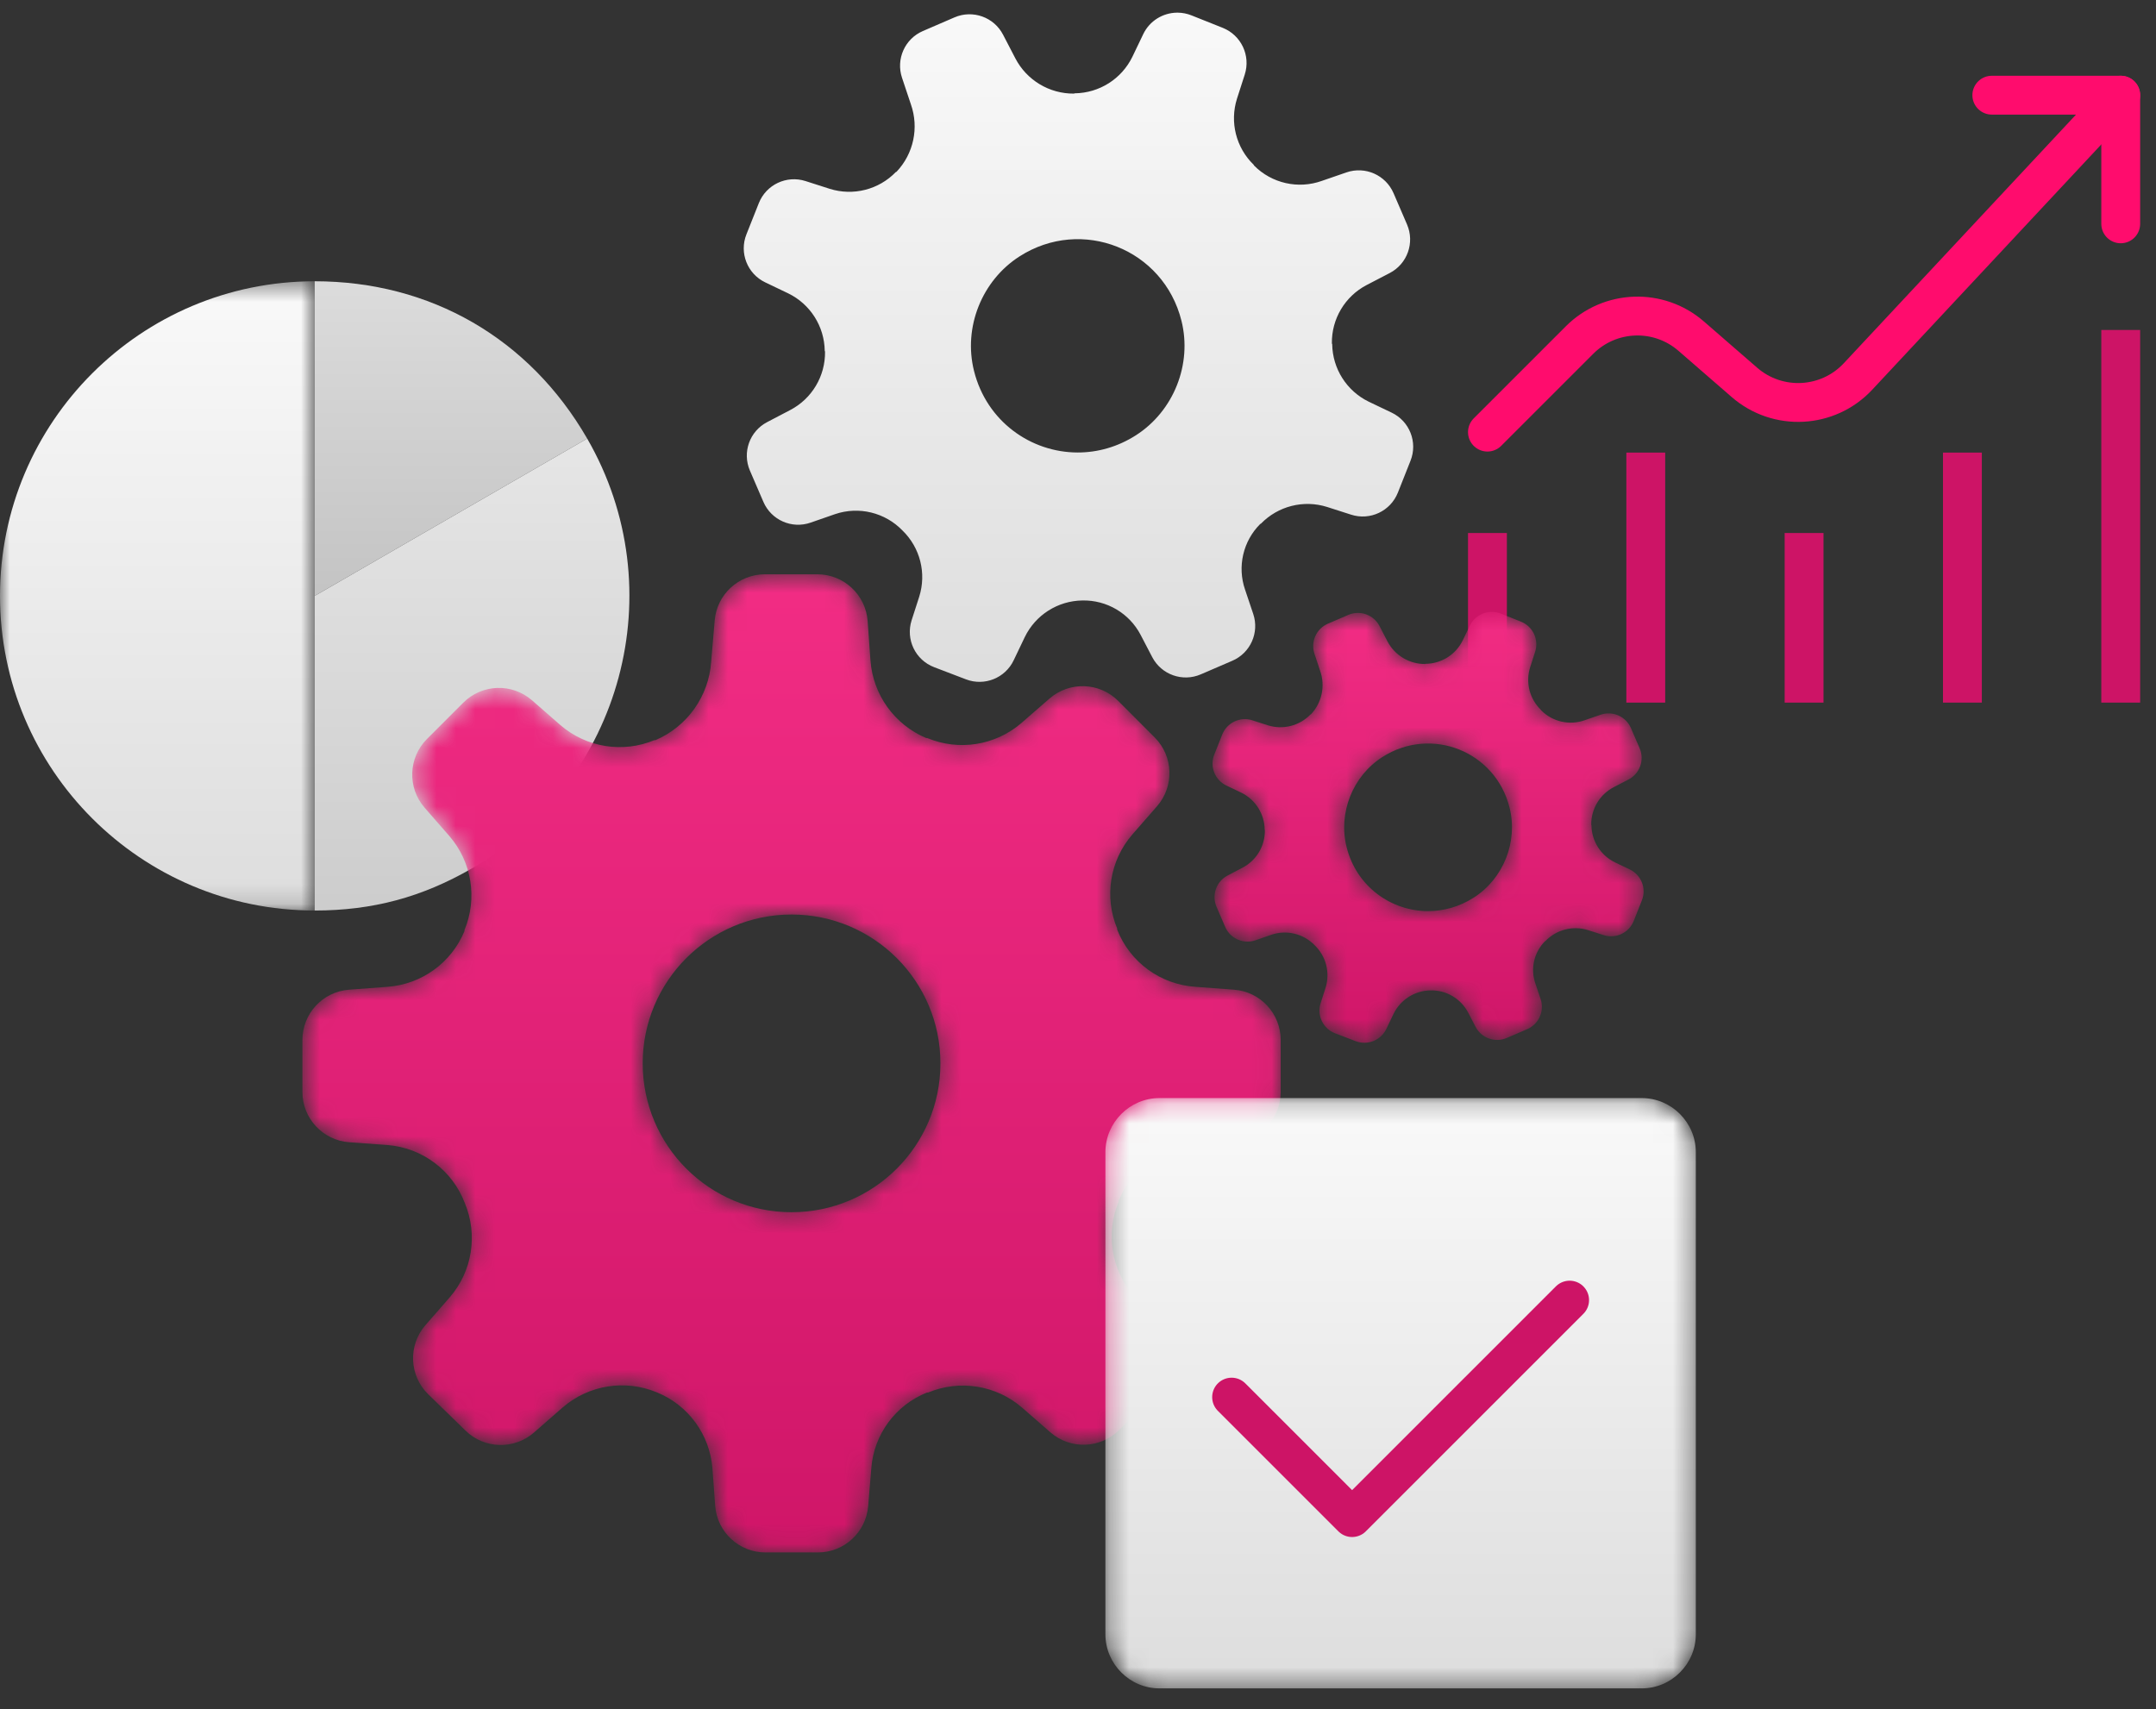
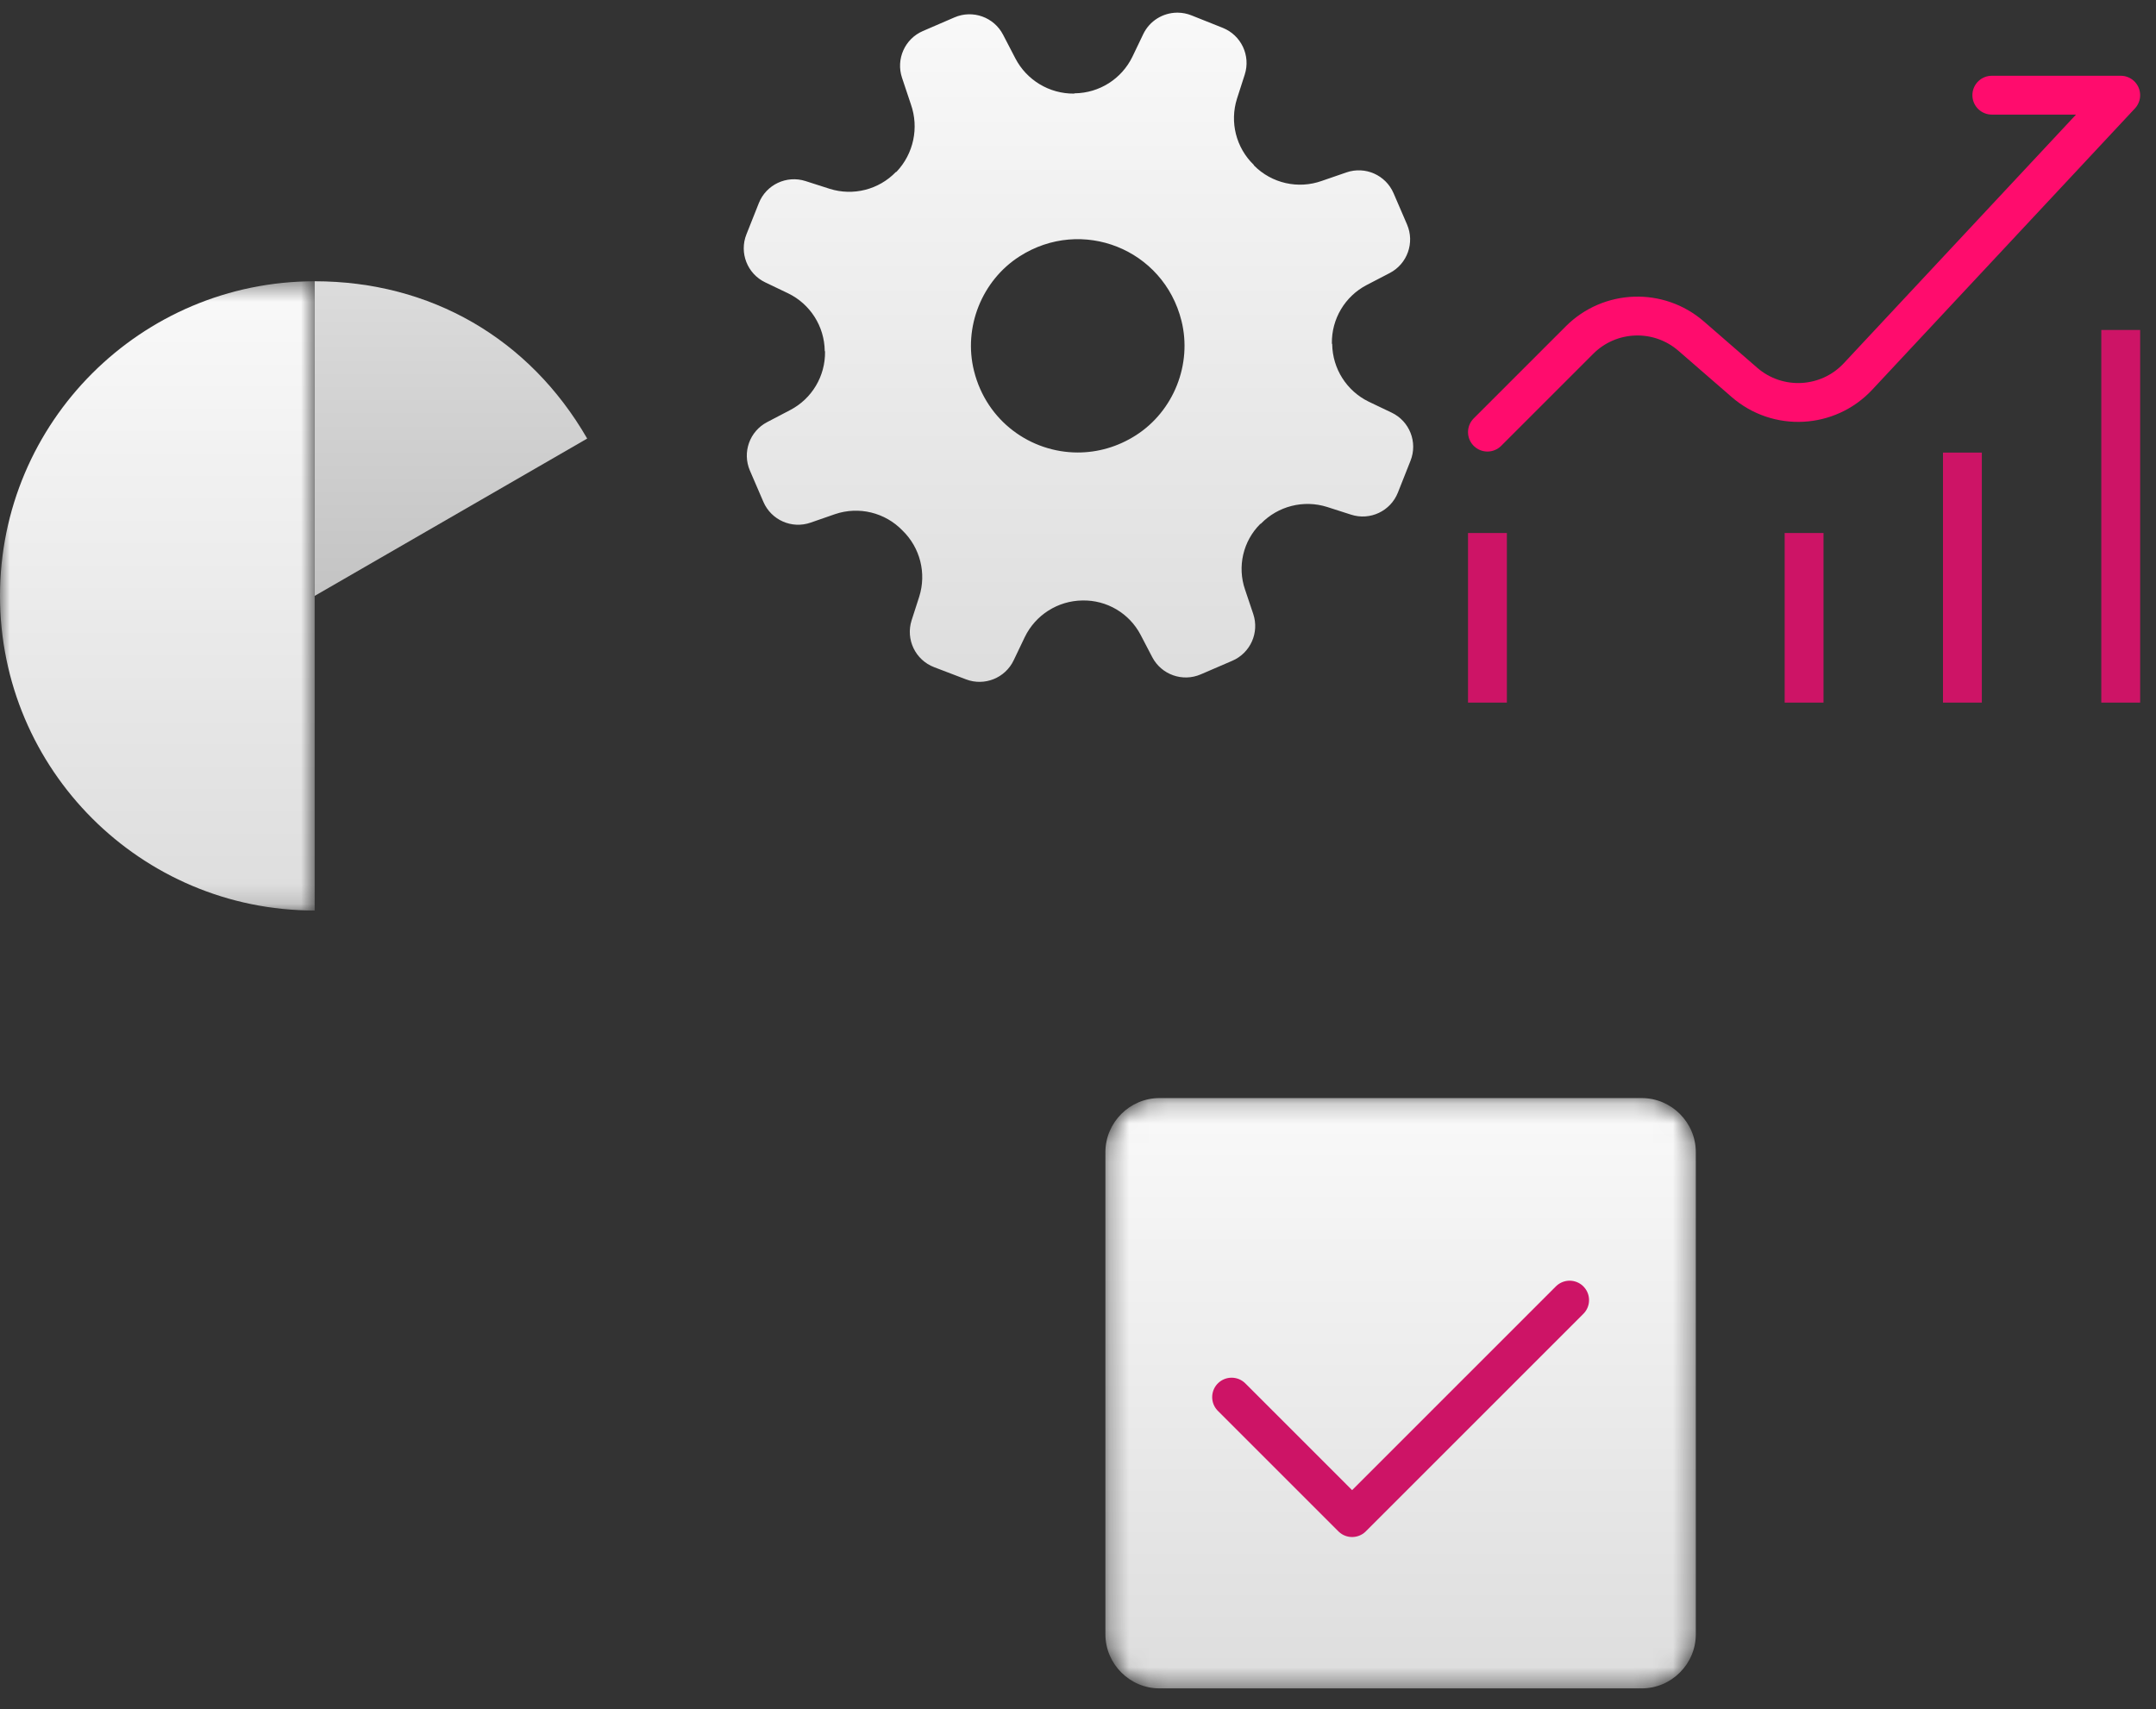
<svg xmlns="http://www.w3.org/2000/svg" xmlns:xlink="http://www.w3.org/1999/xlink" width="111px" height="88px" viewBox="0 0 111 88" version="1.1">
  <rect x="0" y="0" width="111" height="88" fill="#333333" stroke="none" />
  <title>Group 43@1x</title>
  <defs>
    <polygon id="path-1" points="0 0.444 16.201 0.444 16.201 32.846 0 32.846" />
    <linearGradient x1="50%" y1="-2.903%" x2="50%" y2="107.506%" id="linearGradient-3">
      <stop stop-color="#FAFAFA" offset="0%" />
      <stop stop-color="#DBDBDB" offset="100%" />
    </linearGradient>
    <linearGradient x1="50%" y1="-2.903%" x2="50%" y2="107.506%" id="linearGradient-4">
      <stop stop-color="#FAFAFA" offset="0%" />
      <stop stop-color="#DBDBDB" offset="100%" />
    </linearGradient>
    <linearGradient x1="50%" y1="-3.409%" x2="50%" y2="107.506%" id="linearGradient-5">
      <stop stop-color="#FAFAFA" offset="0.456%" />
      <stop stop-color="#DBDBDB" offset="100%" />
    </linearGradient>
    <linearGradient x1="50%" y1="-2.903%" x2="50%" y2="107.506%" id="linearGradient-6">
      <stop stop-color="#FAFAFA" offset="0%" />
      <stop stop-color="#DBDBDB" offset="100%" />
    </linearGradient>
-     <path d="M24.411,0.562 C23.063,0.562 21.939,1.595 21.825,2.938 L21.825,2.938 L21.644,5.063 C21.522,6.841 20.414,8.401 18.775,9.103 L18.775,9.103 L18.721,9.103 C17.09,9.78 15.217,9.48 13.881,8.326 L13.881,8.326 L12.424,7.053 C11.394,6.154 9.847,6.206 8.881,7.173 L8.881,7.173 L7.013,9.041 C6.047,10.007 5.995,11.555 6.893,12.584 L6.893,12.584 L8.166,14.041 C9.319,15.377 9.621,17.25 8.943,18.881 L8.943,18.881 L8.943,18.935 C8.271,20.565 6.737,21.676 4.979,21.804 L4.979,21.804 L3.001,21.952 C1.647,22.053 0.6,23.183 0.6,24.541 L0.6,24.541 L0.6,27.218 C0.6,28.579 1.651,29.708 3.008,29.807 L3.008,29.807 L4.979,29.95 C6.777,30.093 8.33,31.262 8.965,32.95 L8.965,32.95 C9.642,34.58 9.342,36.453 8.188,37.789 L8.188,37.789 L6.937,39.222 C6.029,40.261 6.092,41.828 7.081,42.789 L7.081,42.789 L9.002,44.66 C9.97,45.603 11.501,45.645 12.52,44.756 L12.52,44.756 L14.001,43.461 C15.338,42.307 17.211,42.006 18.841,42.683 L18.841,42.683 C20.467,43.341 21.579,44.865 21.71,46.615 L21.71,46.615 L21.85,48.524 C21.95,49.879 23.079,50.929 24.439,50.929 L24.439,50.929 L27.139,50.929 C28.489,50.929 29.613,49.894 29.726,48.548 L29.726,48.548 L29.889,46.592 C30.021,44.851 31.135,43.339 32.757,42.695 L32.757,42.695 L32.812,42.695 C34.442,42.017 36.316,42.317 37.651,43.472 L37.651,43.472 L39.107,44.743 C40.136,45.642 41.686,45.589 42.652,44.622 L42.652,44.622 L44.557,42.713 C45.52,41.747 45.571,40.2 44.674,39.172 L44.674,39.172 L43.4,37.713 C42.246,36.377 41.944,34.504 42.623,32.873 L42.623,32.873 L42.623,32.818 C43.294,31.189 44.828,30.078 46.586,29.95 L46.586,29.95 L48.558,29.807 C49.915,29.708 50.965,28.579 50.965,27.218 L50.965,27.218 L50.965,24.541 C50.965,23.183 49.919,22.053 48.564,21.952 L48.564,21.952 L46.586,21.804 C44.782,21.69 43.206,20.542 42.547,18.859 L42.547,18.859 L42.547,18.803 C41.868,17.173 42.169,15.3 43.324,13.964 L43.324,13.964 L44.598,12.505 C45.495,11.478 45.444,9.93 44.48,8.964 L44.48,8.964 L42.604,7.085 C41.641,6.119 40.093,6.064 39.063,6.961 L39.063,6.961 L37.608,8.227 C36.27,9.377 34.397,9.674 32.768,8.993 L32.768,8.993 L32.714,8.993 C31.082,8.306 29.974,6.762 29.845,4.997 L29.845,4.997 L29.7,2.973 C29.602,1.615 28.472,0.562 27.111,0.562 L27.111,0.562 L24.411,0.562 Z M18.119,25.745 C18.119,21.512 21.55,18.081 25.782,18.081 L25.782,18.081 C30.016,18.081 33.447,21.512 33.447,25.745 L33.447,25.745 C33.447,29.978 30.016,33.41 25.782,33.41 L25.782,33.41 C21.55,33.41 18.119,29.978 18.119,25.745 L18.119,25.745 Z" id="path-7" />
    <linearGradient x1="50%" y1="-3.409%" x2="50%" y2="107.506%" id="linearGradient-9">
      <stop stop-color="#F32D85" offset="0%" />
      <stop stop-color="#CD1466" offset="100%" />
    </linearGradient>
    <path d="M13.837,1.255 L13.475,2.009 C13.118,2.742 12.379,3.21 11.564,3.218 L11.564,3.218 L11.542,3.228 C10.725,3.235 9.974,2.783 9.596,2.059 L9.596,2.059 L9.19,1.275 C8.887,0.691 8.184,0.44 7.58,0.701 L7.58,0.701 L6.533,1.152 C5.934,1.41 5.633,2.083 5.84,2.701 L5.84,2.701 L6.134,3.585 C6.407,4.36 6.222,5.223 5.658,5.82 L5.658,5.82 L5.633,5.829 C5.067,6.414 4.218,6.629 3.441,6.385 L3.441,6.385 L2.642,6.128 C2.014,5.926 1.336,6.245 1.093,6.858 L1.093,6.858 L0.682,7.892 C0.439,8.506 0.711,9.203 1.306,9.487 L1.306,9.487 L2.064,9.849 C2.797,10.205 3.267,10.943 3.277,11.758 L3.277,11.758 L3.287,11.781 C3.301,12.595 2.853,13.345 2.132,13.719 L2.132,13.719 L1.368,14.12 C0.786,14.423 0.538,15.125 0.797,15.728 L0.797,15.728 L1.244,16.766 C1.506,17.37 2.187,17.669 2.808,17.453 L2.808,17.453 L3.62,17.17 C4.407,16.903 5.279,17.115 5.856,17.715 L5.856,17.715 C6.441,18.281 6.655,19.129 6.41,19.906 L6.41,19.906 L6.159,20.69 C5.954,21.324 6.282,22.008 6.905,22.245 L6.905,22.245 L7.961,22.649 C8.572,22.883 9.259,22.608 9.54,22.019 L9.54,22.019 L9.91,21.247 C10.264,20.515 11.003,20.045 11.818,20.034 L11.818,20.034 C12.627,20.016 13.375,20.458 13.751,21.175 L13.751,21.175 L14.135,21.911 C14.438,22.495 15.14,22.743 15.743,22.483 L15.743,22.483 L16.79,22.033 C17.39,21.773 17.69,21.1 17.483,20.481 L17.483,20.481 L17.211,19.672 C16.95,18.91 17.145,18.067 17.715,17.497 L17.715,17.497 L17.737,17.487 C18.305,16.902 19.154,16.687 19.93,16.932 L19.93,16.932 L20.729,17.189 C21.358,17.392 22.034,17.071 22.278,16.457 L22.278,16.457 L22.697,15.399 C22.94,14.786 22.667,14.09 22.072,13.806 L22.072,13.806 L21.313,13.443 C20.58,13.088 20.11,12.349 20.101,11.534 L20.101,11.534 L20.09,11.512 C20.077,10.699 20.524,9.948 21.246,9.572 L21.246,9.572 L22.008,9.176 C22.591,8.874 22.841,8.171 22.582,7.567 L22.582,7.567 L22.134,6.53 C21.874,5.927 21.194,5.626 20.573,5.84 L20.573,5.84 L19.758,6.122 C18.973,6.403 18.095,6.204 17.509,5.612 L17.509,5.612 L17.498,5.589 C16.913,5.022 16.699,4.173 16.944,3.397 L16.944,3.397 L17.202,2.596 C17.403,1.968 17.084,1.291 16.472,1.047 L16.472,1.047 L15.433,0.633 C15.28,0.572 15.123,0.543 14.968,0.543 L14.968,0.543 C14.499,0.543 14.052,0.808 13.837,1.255 M7.493,12.651 C7.055,10.893 7.809,8.998 9.334,8.02 L9.334,8.02 C11.854,6.407 15.16,7.721 15.885,10.624 L15.885,10.624 C16.324,12.382 15.571,14.278 14.045,15.255 L14.045,15.255 C13.3,15.732 12.487,15.953 11.691,15.953 L11.691,15.953 C9.795,15.953 8.003,14.696 7.493,12.651" id="path-10" />
    <linearGradient x1="50%" y1="-3.409%" x2="50%" y2="107.506%" id="linearGradient-12">
      <stop stop-color="#F32D85" offset="0%" />
      <stop stop-color="#CD1466" offset="100%" />
    </linearGradient>
    <path d="M3.07,0.195 C1.538,0.195 0.284,1.449 0.284,2.981 L0.284,2.981 L0.284,27.806 C0.284,29.338 1.538,30.592 3.07,30.592 L3.07,30.592 L27.894,30.592 C29.427,30.592 30.681,29.338 30.681,27.806 L30.681,27.806 L30.681,2.981 C30.681,1.449 29.427,0.195 27.894,0.195 L27.894,0.195 L3.07,0.195 Z" id="path-13" />
    <linearGradient x1="50%" y1="-2.903%" x2="50%" y2="107.506%" id="linearGradient-15">
      <stop stop-color="#FAFAFA" offset="0%" />
      <stop stop-color="#DBDBDB" offset="100%" />
    </linearGradient>
  </defs>
  <g id="INNODOX" stroke="none" stroke-width="1" fill="none" fill-rule="evenodd">
    <g id="D_DOCUMENT-1" transform="translate(-669, -1220)">
      <g id="SERVICES" transform="translate(190, 750)">
        <g id="miniBOX-Copy-4" transform="translate(410, 466)">
          <g id="Group-43" transform="translate(69, 4)">
            <g id="Group-22" transform="translate(0, 4.276)">
              <g id="Group-3" transform="translate(0, 9.763)">
                <mask id="mask-2" fill="white">
                  <use xlink:href="#path-1" />
                </mask>
                <g id="Clip-2" />
                <path d="M16.201,16.644 L16.201,32.846 C7.253,32.846 -0,25.592 -0,16.644 C-0,7.697 7.253,0.444 16.201,0.444 L16.201,16.644 Z" id="Fill-1" fill="url(#linearGradient-3)" mask="url(#mask-2)" />
              </g>
-               <path d="M16.201,26.408 L30.231,18.307 C34.705,26.056 32.05,35.965 24.301,40.438 C21.72,41.928 19.18,42.609 16.201,42.609 L16.201,26.408 Z" id="Fill-4" fill="url(#linearGradient-4)" opacity="0.903" />
              <path d="M16.201,26.408 L16.201,10.207 C22.16,10.207 27.252,13.147 30.231,18.307 L16.201,26.408 Z" id="Fill-6" fill="url(#linearGradient-5)" opacity="0.853" />
              <path d="M76.58,17.975 L81.322,13.233 C82.887,11.668 85.396,11.58 87.067,13.031 L89.811,15.414 C91.525,16.903 94.109,16.768 95.658,15.11 L109.184,0.625 L102.547,0.625" id="Stroke-8" stroke="#FF0C6D" stroke-width="2" stroke-linecap="round" stroke-linejoin="round" />
              <line x1="109.184" y1="12.715" x2="109.184" y2="31.903" id="Stroke-10" stroke="#CD1466" stroke-width="2" />
              <line x1="101.033" y1="19.029" x2="101.033" y2="31.903" id="Stroke-12" stroke="#CD1466" stroke-width="2" />
              <line x1="92.882" y1="23.17" x2="92.882" y2="31.903" id="Stroke-14" stroke="#CD1466" stroke-width="2" />
-               <line x1="84.731" y1="19.029" x2="84.731" y2="31.903" id="Stroke-16" stroke="#CD1466" stroke-width="2" />
              <line x1="76.58" y1="23.17" x2="76.58" y2="31.903" id="Stroke-18" stroke="#CD1466" stroke-width="2" />
-               <line x1="109.184" y1="0.625" x2="109.184" y2="7.25" id="Stroke-20" stroke="#FF0C6D" stroke-width="2" stroke-linecap="round" />
            </g>
            <g id="Group-28" transform="translate(37.751, 0.371)" fill="url(#linearGradient-6)">
              <path d="M22.838,0.281 C22.12,0.291 21.438,0.7 21.109,1.384 L21.109,1.384 L20.547,2.557 C19.993,3.693 18.844,4.42 17.58,4.434 L17.58,4.434 L17.544,4.449 C16.276,4.461 15.108,3.759 14.523,2.633 L14.523,2.633 L13.891,1.416 C13.421,0.509 12.329,0.12 11.391,0.524 L11.391,0.524 L9.765,1.226 C8.836,1.625 8.368,2.671 8.688,3.631 L8.688,3.631 L9.146,5.003 C9.57,6.208 9.284,7.548 8.405,8.475 L8.405,8.475 L8.368,8.49 C7.488,9.399 6.17,9.731 4.964,9.351 L4.964,9.351 L3.723,8.953 C2.747,8.639 1.696,9.135 1.317,10.088 L1.317,10.088 L0.679,11.694 C0.299,12.645 0.724,13.729 1.649,14.17 L1.649,14.17 L2.825,14.733 C3.963,15.284 4.693,16.432 4.71,17.696 L4.71,17.696 L4.725,17.733 C4.745,18.995 4.05,20.161 2.931,20.744 L2.931,20.744 L1.744,21.365 C0.84,21.837 0.454,22.926 0.858,23.862 L0.858,23.862 L1.552,25.472 C1.957,26.41 3.016,26.877 3.981,26.541 L3.981,26.541 L5.241,26.103 C6.464,25.688 7.818,26.017 8.713,26.947 L8.713,26.947 C9.622,27.827 9.956,29.145 9.575,30.352 L9.575,30.352 L9.183,31.569 C8.867,32.555 9.376,33.615 10.343,33.984 L10.343,33.984 L11.983,34.611 C12.931,34.973 13.999,34.547 14.436,33.632 L14.436,33.632 L15.009,32.434 C15.561,31.295 16.708,30.566 17.973,30.549 L17.973,30.549 C19.229,30.521 20.393,31.208 20.974,32.322 L20.974,32.322 L21.57,33.465 C22.042,34.37 23.132,34.758 24.069,34.354 L24.069,34.354 L25.695,33.653 C26.626,33.252 27.094,32.204 26.771,31.243 L26.771,31.243 L26.349,29.988 C25.942,28.805 26.246,27.493 27.131,26.61 L27.131,26.61 L27.167,26.594 C28.048,25.687 29.365,25.353 30.572,25.733 L30.572,25.733 L31.811,26.131 C32.788,26.445 33.84,25.948 34.218,24.995 L34.218,24.995 L34.869,23.352 C35.246,22.4 34.822,21.319 33.898,20.877 L33.898,20.877 L32.72,20.314 C31.582,19.762 30.853,18.615 30.836,17.35 L30.836,17.35 L30.82,17.314 C30.8,16.052 31.494,14.886 32.615,14.303 L32.615,14.303 L33.799,13.688 C34.705,13.217 35.093,12.126 34.689,11.187 L34.689,11.187 L33.995,9.577 C33.59,8.641 32.534,8.174 31.571,8.506 L31.571,8.506 L30.304,8.943 C29.085,9.38 27.722,9.071 26.811,8.151 L26.811,8.151 L26.795,8.115 C25.886,7.235 25.553,5.917 25.934,4.711 L25.934,4.711 L26.334,3.468 C26.647,2.492 26.151,1.442 25.2,1.062 L25.2,1.062 L23.587,0.419 C23.36,0.329 23.125,0.284 22.893,0.281 L22.893,0.281 L22.838,0.281 Z M12.395,18.726 C11.836,16.488 12.796,14.077 14.738,12.832 L14.738,12.832 C17.945,10.779 22.154,12.452 23.076,16.147 L23.076,16.147 C23.634,18.384 22.675,20.797 20.733,22.041 L20.733,22.041 C19.786,22.648 18.75,22.929 17.738,22.929 L17.738,22.929 C15.325,22.929 13.044,21.33 12.395,18.726 L12.395,18.726 Z" id="Fill-26" />
            </g>
            <g id="Group-31" transform="translate(14.97, 29.01)">
              <mask id="mask-8" fill="white">
                <use xlink:href="#path-7" />
              </mask>
              <g id="Clip-30" />
              <path d="M24.411,0.562 C23.063,0.562 21.939,1.595 21.825,2.938 L21.825,2.938 L21.644,5.063 C21.522,6.841 20.414,8.401 18.775,9.103 L18.775,9.103 L18.721,9.103 C17.09,9.78 15.217,9.48 13.881,8.326 L13.881,8.326 L12.424,7.053 C11.394,6.154 9.847,6.206 8.881,7.173 L8.881,7.173 L7.013,9.041 C6.047,10.007 5.995,11.555 6.893,12.584 L6.893,12.584 L8.166,14.041 C9.319,15.377 9.621,17.25 8.943,18.881 L8.943,18.881 L8.943,18.935 C8.271,20.565 6.737,21.676 4.979,21.804 L4.979,21.804 L3.001,21.952 C1.647,22.053 0.6,23.183 0.6,24.541 L0.6,24.541 L0.6,27.218 C0.6,28.579 1.651,29.708 3.008,29.807 L3.008,29.807 L4.979,29.95 C6.777,30.093 8.33,31.262 8.965,32.95 L8.965,32.95 C9.642,34.58 9.342,36.453 8.188,37.789 L8.188,37.789 L6.937,39.222 C6.029,40.261 6.092,41.828 7.081,42.789 L7.081,42.789 L9.002,44.66 C9.97,45.603 11.501,45.645 12.52,44.756 L12.52,44.756 L14.001,43.461 C15.338,42.307 17.211,42.006 18.841,42.683 L18.841,42.683 C20.467,43.341 21.579,44.865 21.71,46.615 L21.71,46.615 L21.85,48.524 C21.95,49.879 23.079,50.929 24.439,50.929 L24.439,50.929 L27.139,50.929 C28.489,50.929 29.613,49.894 29.726,48.548 L29.726,48.548 L29.889,46.592 C30.021,44.851 31.135,43.339 32.757,42.695 L32.757,42.695 L32.812,42.695 C34.442,42.017 36.316,42.317 37.651,43.472 L37.651,43.472 L39.107,44.743 C40.136,45.642 41.686,45.589 42.652,44.622 L42.652,44.622 L44.557,42.713 C45.52,41.747 45.571,40.2 44.674,39.172 L44.674,39.172 L43.4,37.713 C42.246,36.377 41.944,34.504 42.623,32.873 L42.623,32.873 L42.623,32.818 C43.294,31.189 44.828,30.078 46.586,29.95 L46.586,29.95 L48.558,29.807 C49.915,29.708 50.965,28.579 50.965,27.218 L50.965,27.218 L50.965,24.541 C50.965,23.183 49.919,22.053 48.564,21.952 L48.564,21.952 L46.586,21.804 C44.782,21.69 43.206,20.542 42.547,18.859 L42.547,18.859 L42.547,18.803 C41.868,17.173 42.169,15.3 43.324,13.964 L43.324,13.964 L44.598,12.505 C45.495,11.478 45.444,9.93 44.48,8.964 L44.48,8.964 L42.604,7.085 C41.641,6.119 40.093,6.064 39.063,6.961 L39.063,6.961 L37.608,8.227 C36.27,9.377 34.397,9.674 32.768,8.993 L32.768,8.993 L32.714,8.993 C31.082,8.306 29.974,6.762 29.845,4.997 L29.845,4.997 L29.7,2.973 C29.602,1.615 28.472,0.562 27.111,0.562 L27.111,0.562 L24.411,0.562 Z M18.119,25.745 C18.119,21.512 21.55,18.081 25.782,18.081 L25.782,18.081 C30.016,18.081 33.447,21.512 33.447,25.745 L33.447,25.745 C33.447,29.978 30.016,33.41 25.782,33.41 L25.782,33.41 C21.55,33.41 18.119,29.978 18.119,25.745 L18.119,25.745 Z" id="Fill-29" fill="url(#linearGradient-9)" mask="url(#mask-8)" />
            </g>
            <g id="Group-34" transform="translate(61.834, 30.963)">
              <mask id="mask-11" fill="white">
                <use xlink:href="#path-10" />
              </mask>
              <g id="Clip-33" />
-               <path d="M13.837,1.255 L13.475,2.009 C13.118,2.742 12.379,3.21 11.564,3.218 L11.564,3.218 L11.542,3.228 C10.725,3.235 9.974,2.783 9.596,2.059 L9.596,2.059 L9.19,1.275 C8.887,0.691 8.184,0.44 7.58,0.701 L7.58,0.701 L6.533,1.152 C5.934,1.41 5.633,2.083 5.84,2.701 L5.84,2.701 L6.134,3.585 C6.407,4.36 6.222,5.223 5.658,5.82 L5.658,5.82 L5.633,5.829 C5.067,6.414 4.218,6.629 3.441,6.385 L3.441,6.385 L2.642,6.128 C2.014,5.926 1.336,6.245 1.093,6.858 L1.093,6.858 L0.682,7.892 C0.439,8.506 0.711,9.203 1.306,9.487 L1.306,9.487 L2.064,9.849 C2.797,10.205 3.267,10.943 3.277,11.758 L3.277,11.758 L3.287,11.781 C3.301,12.595 2.853,13.345 2.132,13.719 L2.132,13.719 L1.368,14.12 C0.786,14.423 0.538,15.125 0.797,15.728 L0.797,15.728 L1.244,16.766 C1.506,17.37 2.187,17.669 2.808,17.453 L2.808,17.453 L3.62,17.17 C4.407,16.903 5.279,17.115 5.856,17.715 L5.856,17.715 C6.441,18.281 6.655,19.129 6.41,19.906 L6.41,19.906 L6.159,20.69 C5.954,21.324 6.282,22.008 6.905,22.245 L6.905,22.245 L7.961,22.649 C8.572,22.883 9.259,22.608 9.54,22.019 L9.54,22.019 L9.91,21.247 C10.264,20.515 11.003,20.045 11.818,20.034 L11.818,20.034 C12.627,20.016 13.375,20.458 13.751,21.175 L13.751,21.175 L14.135,21.911 C14.438,22.495 15.14,22.743 15.743,22.483 L15.743,22.483 L16.79,22.033 C17.39,21.773 17.69,21.1 17.483,20.481 L17.483,20.481 L17.211,19.672 C16.95,18.91 17.145,18.067 17.715,17.497 L17.715,17.497 L17.737,17.487 C18.305,16.902 19.154,16.687 19.93,16.932 L19.93,16.932 L20.729,17.189 C21.358,17.392 22.034,17.071 22.278,16.457 L22.278,16.457 L22.697,15.399 C22.94,14.786 22.667,14.09 22.072,13.806 L22.072,13.806 L21.313,13.443 C20.58,13.088 20.11,12.349 20.101,11.534 L20.101,11.534 L20.09,11.512 C20.077,10.699 20.524,9.948 21.246,9.572 L21.246,9.572 L22.008,9.176 C22.591,8.874 22.841,8.171 22.582,7.567 L22.582,7.567 L22.134,6.53 C21.874,5.927 21.194,5.626 20.573,5.84 L20.573,5.84 L19.758,6.122 C18.973,6.403 18.095,6.204 17.509,5.612 L17.509,5.612 L17.498,5.589 C16.913,5.022 16.699,4.173 16.944,3.397 L16.944,3.397 L17.202,2.596 C17.403,1.968 17.084,1.291 16.472,1.047 L16.472,1.047 L15.433,0.633 C15.28,0.572 15.123,0.543 14.968,0.543 L14.968,0.543 C14.499,0.543 14.052,0.808 13.837,1.255 M7.493,12.651 C7.055,10.893 7.809,8.998 9.334,8.02 L9.334,8.02 C11.854,6.407 15.16,7.721 15.885,10.624 L15.885,10.624 C16.324,12.382 15.571,14.278 14.045,15.255 L14.045,15.255 C13.3,15.732 12.487,15.953 11.691,15.953 L11.691,15.953 C9.795,15.953 8.003,14.696 7.493,12.651" id="Fill-32" fill="url(#linearGradient-12)" mask="url(#mask-11)" />
            </g>
            <g id="Group-40" transform="translate(56.627, 56.347)">
              <mask id="mask-14" fill="white">
                <use xlink:href="#path-13" />
              </mask>
              <g id="Clip-39" />
              <path d="M3.07,0.195 C1.538,0.195 0.284,1.449 0.284,2.981 L0.284,2.981 L0.284,27.806 C0.284,29.338 1.538,30.592 3.07,30.592 L3.07,30.592 L27.894,30.592 C29.427,30.592 30.681,29.338 30.681,27.806 L30.681,27.806 L30.681,2.981 C30.681,1.449 29.427,0.195 27.894,0.195 L27.894,0.195 L3.07,0.195 Z" id="Fill-38" fill="url(#linearGradient-15)" mask="url(#mask-14)" />
            </g>
            <polyline id="Stroke-41" stroke="#CD1466" stroke-width="2" stroke-linecap="round" stroke-linejoin="round" points="63.408 71.941 69.612 78.145 80.811 66.946" />
          </g>
        </g>
      </g>
    </g>
  </g>
</svg>